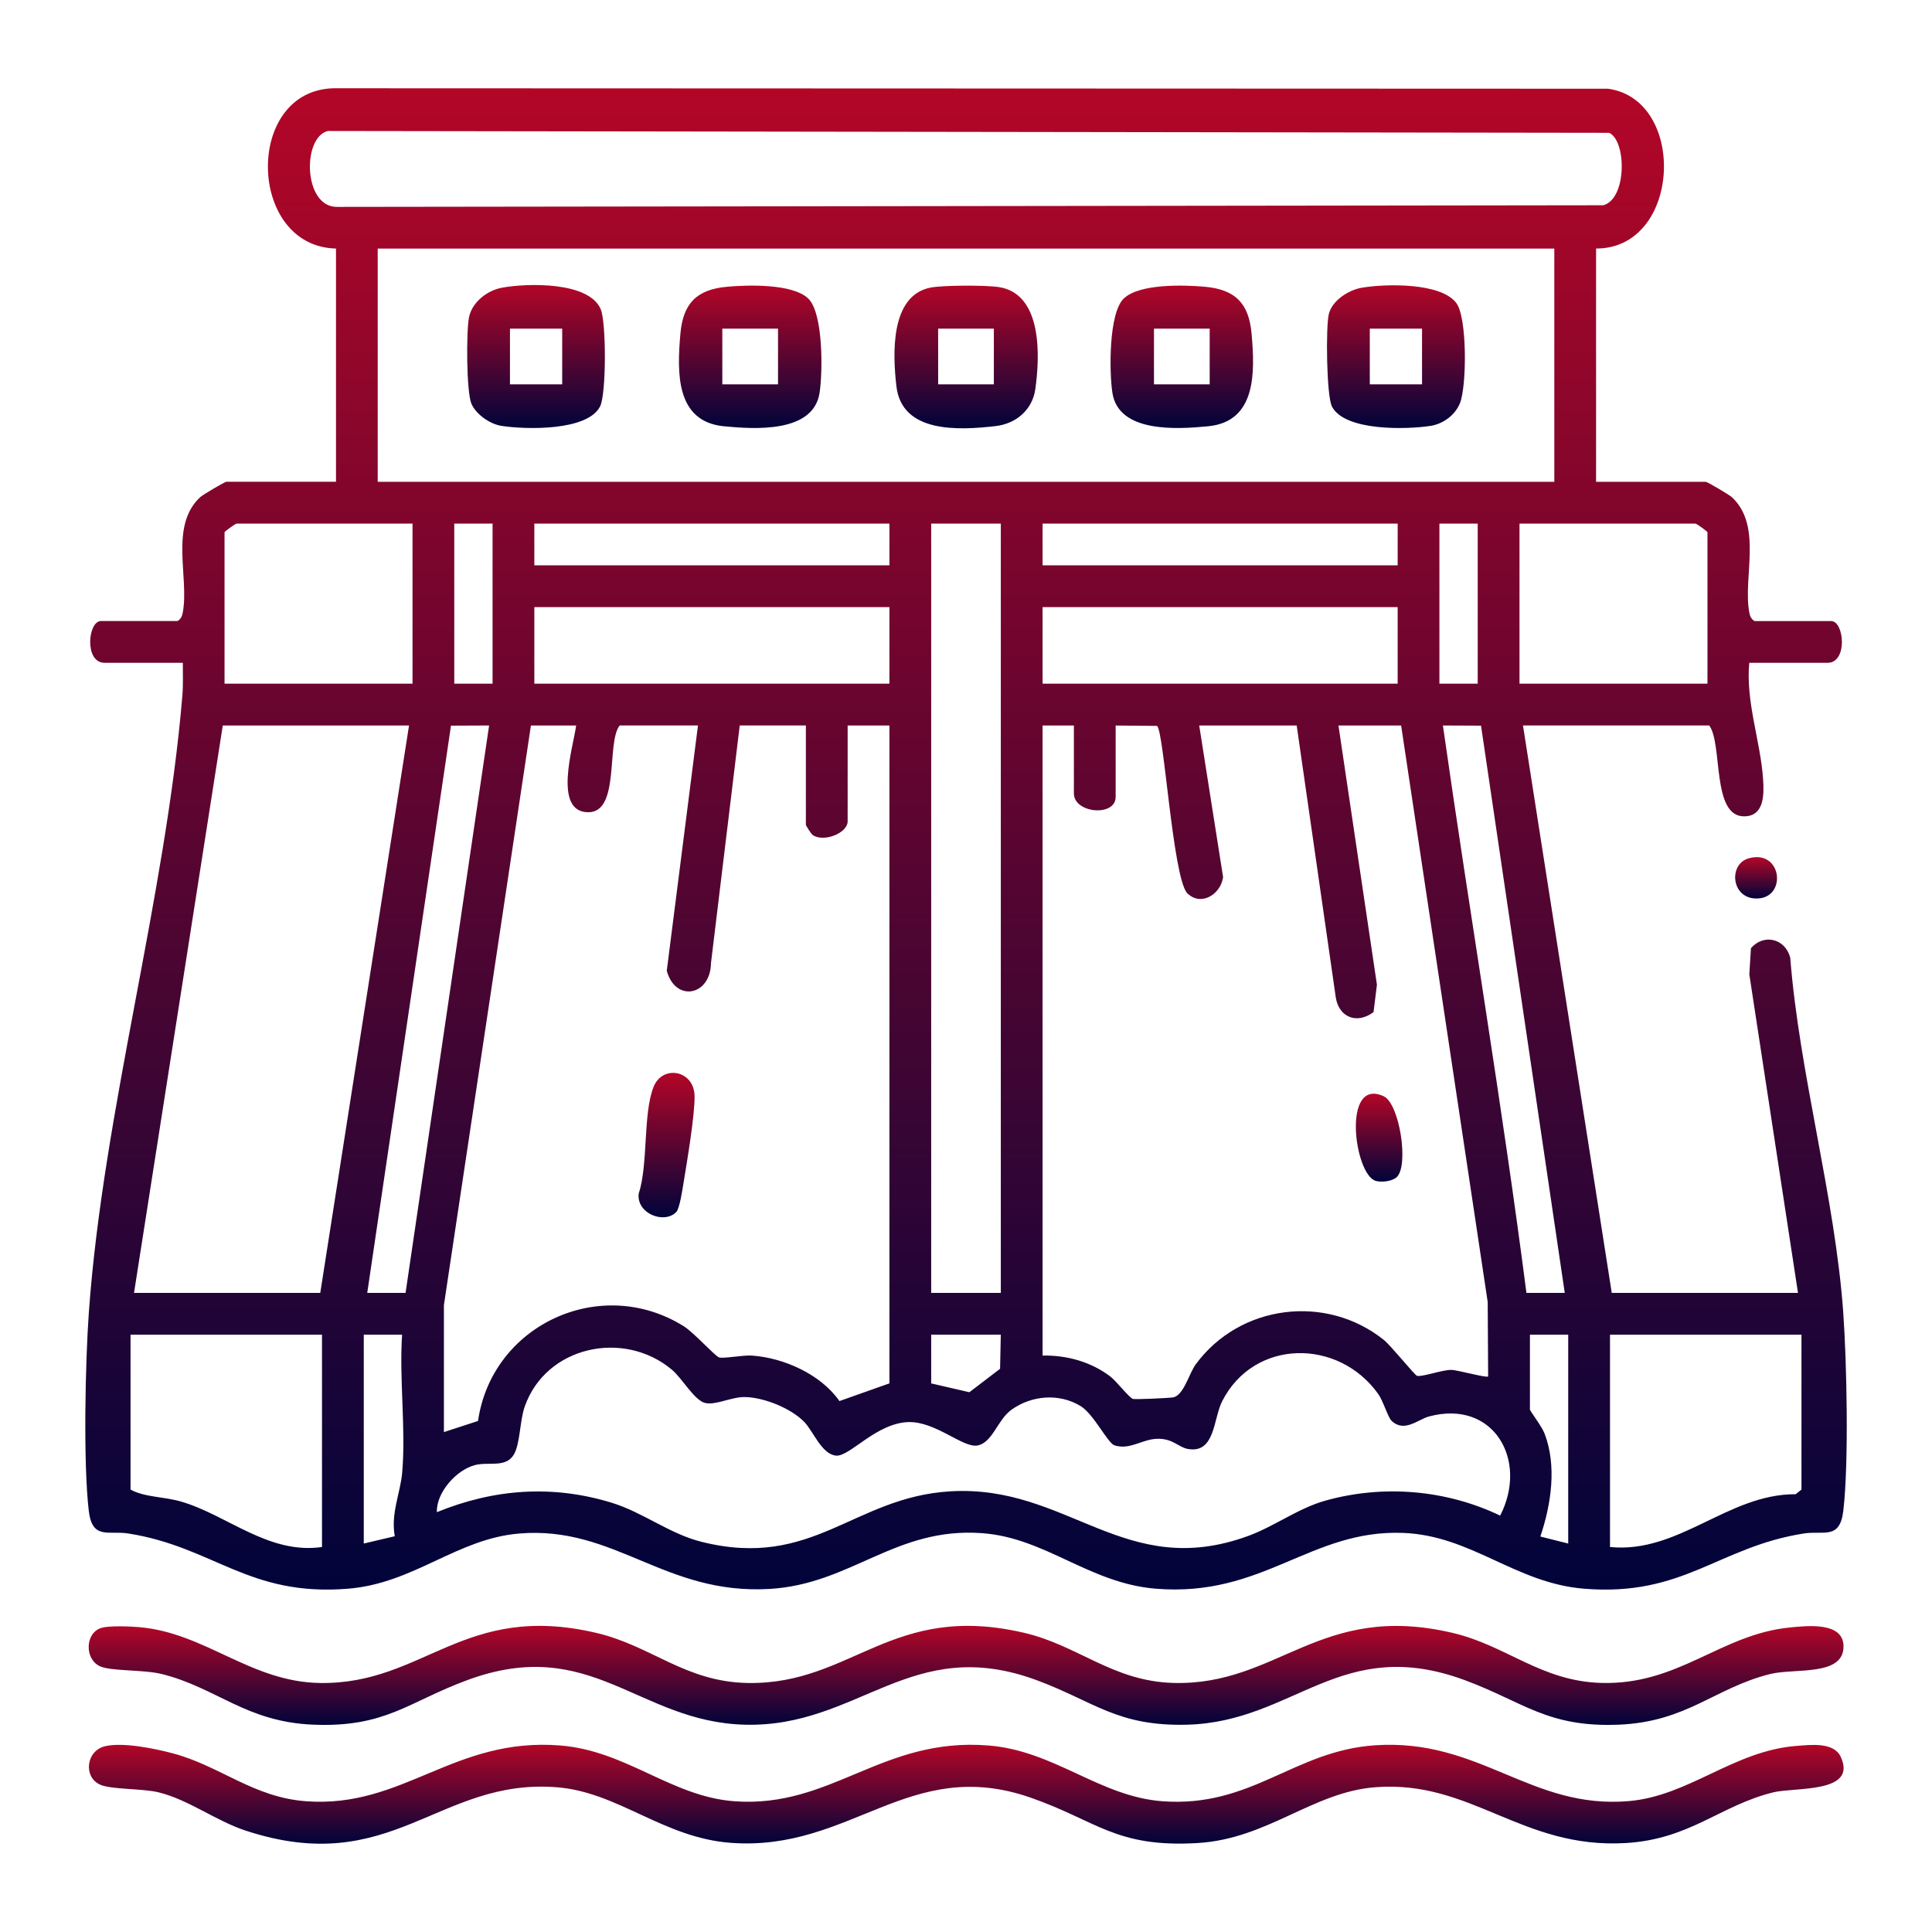
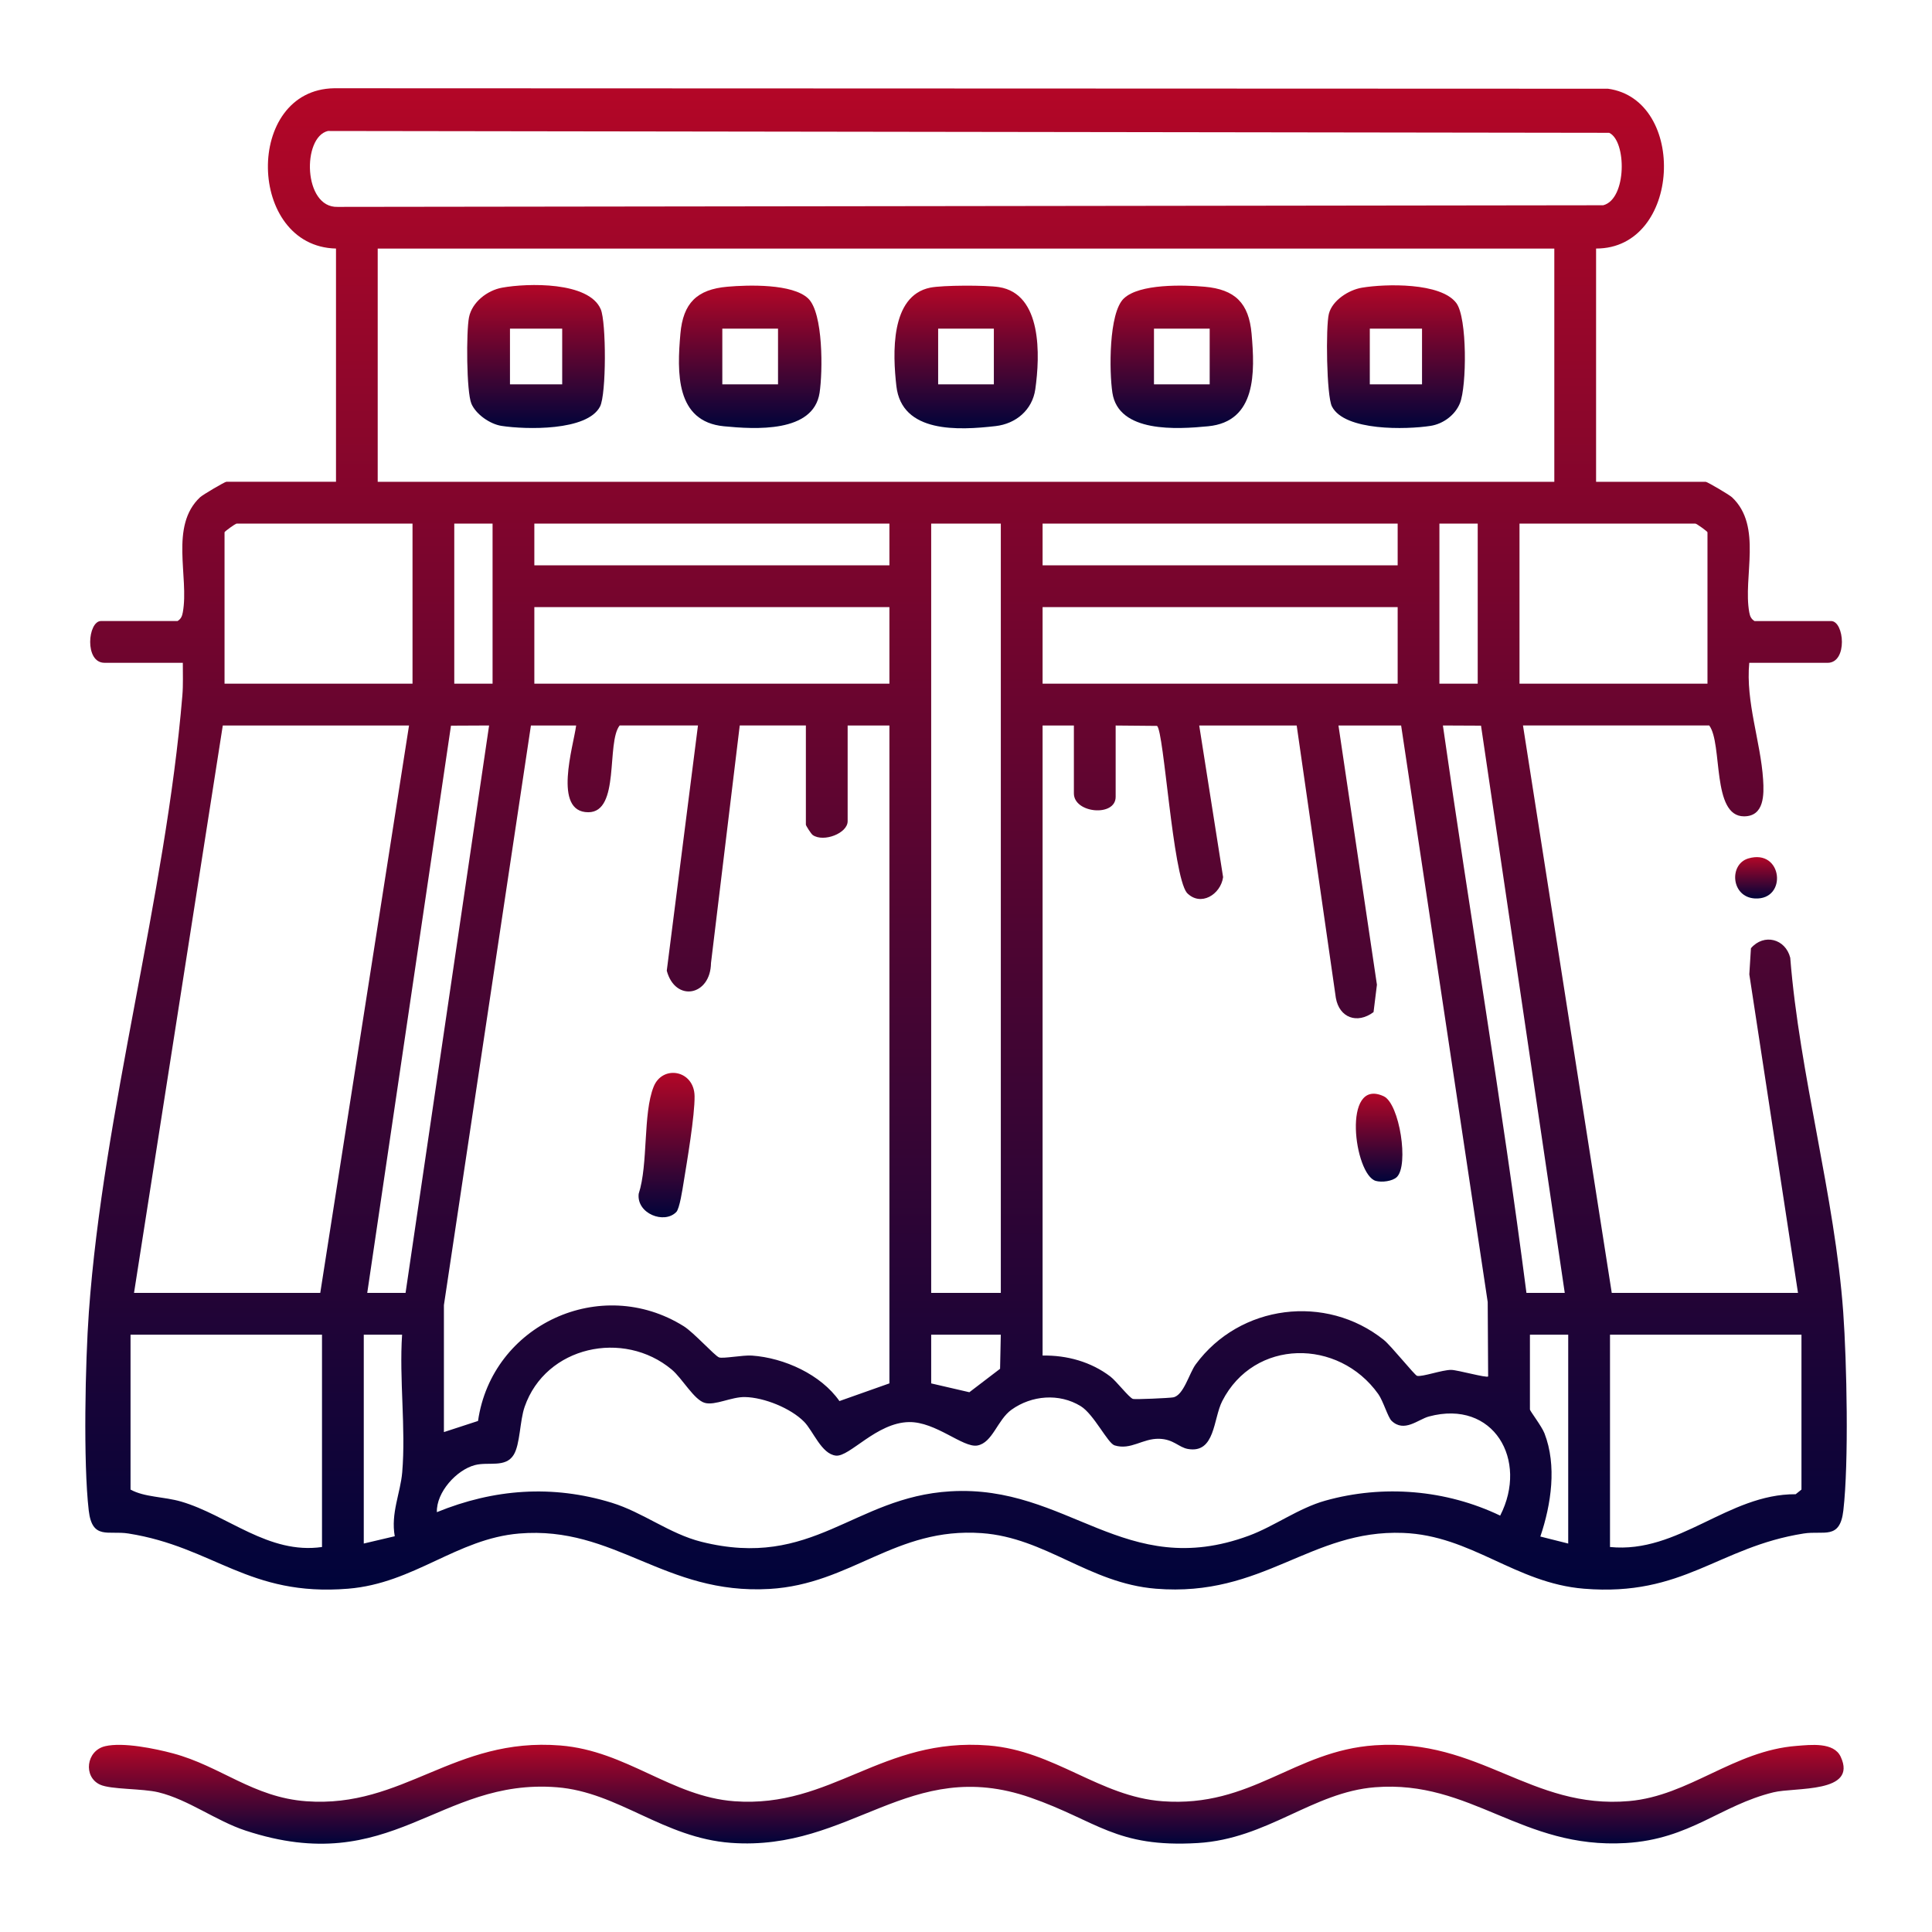
<svg xmlns="http://www.w3.org/2000/svg" xmlns:xlink="http://www.w3.org/1999/xlink" id="katman_1" version="1.1" viewBox="0 0 1080 1080">
  <defs>
    <style>
      .st0 {
        fill: url(#Adsız_degrade_141);
      }

      .st1 {
        fill: url(#Adsız_degrade_142);
      }

      .st2 {
        fill: url(#Adsız_degrade_143);
      }

      .st3 {
        fill: url(#Adsız_degrade_147);
      }

      .st4 {
        fill: url(#Adsız_degrade_144);
      }

      .st5 {
        fill: url(#Adsız_degrade_146);
      }

      .st6 {
        fill: url(#Adsız_degrade_145);
      }

      .st7 {
        fill: url(#Adsız_degrade_148);
      }

      .st8 {
        fill: url(#Adsız_degrade_149);
      }

      .st9 {
        fill: url(#Adsız_degrade_14);
      }

      .st10 {
        fill: url(#Adsız_degrade_1410);
      }
    </style>
    <linearGradient id="Adsız_degrade_14" data-name="Adsız degrade 14" x1="540" y1="888.61" x2="540" y2="49.36" gradientUnits="userSpaceOnUse">
      <stop offset="0" stop-color="#00043a" />
      <stop offset="1" stop-color="#b30627" />
    </linearGradient>
    <linearGradient id="Adsız_degrade_141" data-name="Adsız degrade 14" x1="540.15" y1="1030.64" x2="540.15" y2="975.34" xlink:href="#Adsız_degrade_14" />
    <linearGradient id="Adsız_degrade_142" data-name="Adsız degrade 14" x1="540.06" y1="964.24" x2="540.06" y2="908.87" xlink:href="#Adsız_degrade_14" />
    <linearGradient id="Adsız_degrade_143" data-name="Adsız degrade 14" x1="981.67" y1="502.27" x2="981.67" y2="479.14" xlink:href="#Adsız_degrade_14" />
    <linearGradient id="Adsız_degrade_144" data-name="Adsız degrade 14" x1="372.62" y1="680.48" x2="372.62" y2="599.74" xlink:href="#Adsız_degrade_14" />
    <linearGradient id="Adsız_degrade_145" data-name="Adsız degrade 14" x1="770.93" y1="660.53" x2="770.93" y2="611.39" xlink:href="#Adsız_degrade_14" />
    <linearGradient id="Adsız_degrade_146" data-name="Adsız degrade 14" x1="660.64" y1="239.26" x2="660.64" y2="159.67" xlink:href="#Adsız_degrade_14" />
    <linearGradient id="Adsız_degrade_147" data-name="Adsız degrade 14" x1="419.36" y1="239.26" x2="419.36" y2="159.67" xlink:href="#Adsız_degrade_14" />
    <linearGradient id="Adsız_degrade_148" data-name="Adsız degrade 14" x1="299.64" y1="239.26" x2="299.64" y2="159.33" xlink:href="#Adsız_degrade_14" />
    <linearGradient id="Adsız_degrade_149" data-name="Adsız degrade 14" x1="780.34" y1="239.26" x2="780.34" y2="159.5" xlink:href="#Adsız_degrade_14" />
    <linearGradient id="Adsız_degrade_1410" data-name="Adsız degrade 14" x1="540.07" y1="239.43" x2="540.07" y2="159.69" xlink:href="#Adsız_degrade_14" />
  </defs>
  <path class="st9" d="M892.22,138.95v130.38h61.3c.85,0,13.17,7.24,14.69,8.66,17.17,16.13,6.03,44.61,9.64,64.31.4,2.18.99,3.64,2.92,4.87h42.81c7.41,0,9.4,23.35-1.95,23.35h-43.78c-2.09,21.68,6.38,44.17,7.74,65.21.55,8.44.68,20.6-10.66,20.61-18.24.02-11.83-40.53-19.46-50.8h-104.11l49.62,317.19h104.11l-27.21-178.07.91-14.6c7.24-8.4,19.28-5.31,21.97,5.33,5.13,65.03,24.98,133.67,29.61,198.07,2,27.85,3.19,84.09.07,110.94-1.93,16.6-10.88,11.06-22.18,12.84-47.86,7.56-67.07,35.41-122.8,30.86-38.45-3.13-62.83-29.73-101.12-31.19-51.84-1.98-78.05,36.09-138.23,31.19-37.34-3.04-61.59-28.55-97.36-31.07-48.39-3.42-72.84,28.53-118.58,31.2-58.78,3.42-86.37-35.47-139.95-30.98-34.92,2.93-58.74,27.85-95.63,30.85-55.72,4.54-74.97-23.31-122.8-30.86-11.3-1.78-20.25,3.75-22.18-12.84-3.12-26.85-1.93-83.09.07-110.94,8.06-112.08,42.92-232.14,52.27-344.71.51-6.08.21-12.17.25-18.24h-43.78c-11.34,0-9.35-23.35-1.95-23.35h42.81c1.93-1.23,2.52-2.69,2.92-4.87,3.61-19.7-7.54-48.18,9.64-64.31,1.52-1.43,13.84-8.66,14.69-8.66h61.3v-130.38c-49.77-1.12-51.37-88.78-1.06-89.6l712.12.26c44.41,6.12,40.94,89.41-6.64,89.34ZM183.34,73.21c-14.58,3.38-13.87,43.05,5.38,42.44l707.49-.91c13.29-3.45,13.1-36.04,3.32-40.5l-716.2-1.02ZM868.86,138.95H211.14v130.38h657.73v-130.38ZM230.6,292.68h-98.27c-.73,0-6.81,4.42-6.81,4.86v84.65h105.08v-89.51ZM275.35,292.68h-21.41v89.51h21.41v-89.51ZM497.19,292.68h-198.49v23.35h198.49v-23.35ZM559.46,292.68h-38.92v430.05h38.92v-430.05ZM781.3,292.68h-198.49v23.35h198.49v-23.35ZM826.05,292.68h-21.41v89.51h21.41v-89.51ZM954.49,382.19v-84.65c0-.44-6.08-4.86-6.81-4.86h-98.27v89.51h105.08ZM497.19,339.38h-198.49v42.81h198.49v-42.81ZM781.3,339.38h-198.49v42.81h198.49v-42.81ZM228.65,405.55h-104.11l-49.62,317.19h104.11l49.62-317.19ZM273.41,405.55l-21.31.1-46.81,317.09h21.42s46.7-317.19,46.7-317.19ZM497.19,773.33v-367.78h-23.35v53.51c0,6.78-13.42,11.89-19.46,7.77-.88-.53-3.89-5.28-3.89-5.83v-55.46h-36.97l-16.07,132.79c-.25,18.48-19.98,22.06-24.72,4.3l17.44-137.09h-43.78c-7.58,9.71.37,48.49-17.51,48.51-20.06.02-8.29-37.03-6.81-48.49h-25.28s-48.64,324-48.64,324v70.99s19.07-6.22,19.07-6.22c7.76-53.84,68.6-81.97,115.01-52.95,5.6,3.5,17.14,16.34,19.68,17.4,2.07.86,13.37-1.35,18.41-1,18.12,1.28,38.59,10.6,48.93,25.43l27.96-9.9ZM600.32,405.55h-17.51v352.22c13.6-.26,27.12,3.5,37.9,11.73,3.39,2.59,10.31,11.65,12.6,12.51,1.05.39,20.4-.48,22.49-.87,5.91-1.1,8.91-13.42,12.64-18.49,24.63-33.47,72.79-39.5,105.1-13.65,4.12,3.29,17.29,19.8,18.62,20.11,2.91.69,14.07-3.39,19.09-3.33,3.54.04,19.75,4.61,20.63,3.66l-.24-41.58-48.4-322.3h-35.03l21.5,144.91-1.89,15.31c-9.15,6.81-19.11,3.17-21.07-7.93l-21.89-152.28h-54.49l13.35,84.76c-1.32,9.67-12.56,16.75-20.27,8.74-7.98-10.22-12.73-89.97-16.64-93.29l-23.15-.21v39.89c0,11.32-23.35,9.22-23.35-1.95v-37.95ZM827.9,405.65l-21.31-.1c15.06,105.7,33.03,211.36,46.7,317.19h21.42s-46.81-317.09-46.81-317.09ZM180,746.09h-107.03v86.59c7.84,4.35,18.66,3.9,28.31,6.72,25.89,7.57,48.84,29.67,78.72,25.39v-118.7ZM203.35,746.09v116.76l17.32-4.08c-2.3-12.86,3.18-24.15,4.17-35.73,2.09-24.57-1.73-52.06-.07-76.96h-21.42ZM559.46,746.09h-38.92v27.24l21.34,4.94,17.17-13.11.4-19.07ZM876.65,746.09h-21.41v41.84c0,.78,6.58,9.33,8.12,13.29,7.01,18.04,3.79,39.72-2.3,57.71l15.58,3.92v-116.76ZM1007.03,746.09h-107.03v118.7c38.54,3.82,65.87-29.71,103.79-29.51l3.24-2.6v-86.59ZM777.89,794.23c-2.04-1.96-4.68-11.09-7.42-14.94-22.24-31.25-69.4-31.04-87.25,3.96-5.05,9.9-3.89,29.41-19.17,26.73-5.15-.9-7.97-5.46-16.04-5.69-9.31-.27-15.82,6.5-24.94,3.69-3.88-1.19-11.53-17.37-18.94-21.93-12.03-7.4-27.49-6.05-38.71,2-7.89,5.66-10.55,18.49-19.09,20-7.98,1.41-23.23-13.38-38.25-13.1-18.13.33-33.18,19.58-40.8,18.75-8.08-.88-12.68-13.77-17.8-18.95-7.5-7.59-22.37-13.59-33.07-13.79-7.55-.14-16.66,4.85-22.41,3.26-6.04-1.67-12.59-13.69-18.5-18.63-26.88-22.45-70.42-13.13-82.22,20.82-2.77,7.96-2.47,21.01-6.17,26.91-4.58,7.32-14,3.7-21.58,5.66-10.32,2.67-21.67,15.21-21.32,26.33,31.91-13.02,64.53-15.44,97.71-5.28,17.46,5.35,32.35,17.38,50.16,21.84,62.46,15.63,84.9-24.97,139.17-28.21,65.9-3.92,97.36,50.44,166.86,24.81,14.18-5.23,27.75-15.39,42.69-19.58,32.45-9.1,67.56-6.14,97.81,8.35,15.89-30.97-3.64-65.12-39.81-55.42-6.09,1.63-13.82,9.23-20.92,2.4Z" />
  <path class="st0" d="M58.79,976.13c10-2.33,27.79,1.32,37.94,4.03,26.58,7.11,44.8,24.57,74.44,26.75,54.48,4.01,82.47-35.96,142.09-31.17,37.01,2.97,62.06,28.58,97.26,31.17,54.48,4.01,82.47-35.96,142.09-31.17,37.01,2.97,62.06,28.58,97.26,31.17,49.86,3.67,73.38-28.19,118.7-31.28,58.8-4.01,87.06,35.99,142.1,31.18,33.65-2.94,58.47-28.16,93.68-30.85,7.77-.59,20.73-2.24,24.6,6.06,9.61,20.59-25.45,16.93-37.56,19.89-29.65,7.23-46.5,26.22-82.56,28.36-58.25,3.46-86.36-35.43-140.16-31.19-35,2.76-60.1,28.87-99.19,31.19-45.79,2.72-56.25-12.47-93.45-25.41-67.79-23.58-100.12,30.2-167.36,25.31-37.81-2.75-62.97-28.37-97.35-31.08-66.44-5.24-92.16,51.19-174.05,24.22-16.61-5.47-31.85-17.29-48.66-21.39-9.12-2.22-26.58-1.5-32.68-4.3-9.5-4.35-7.82-19,2.87-21.49Z" />
-   <path class="st1" d="M56.85,909.96c4.41-1.27,15.89-.81,20.96-.38,37.07,3.17,62.18,30.67,101.15,31.22,58.2.83,80.13-45.45,154.43-27.99,31.04,7.29,49.7,27.49,84.92,27.99,58.2.83,80.13-45.45,154.43-27.99,30.12,7.08,49.26,26.95,82.97,27.95,58.86,1.74,81.86-45.46,156.38-27.95,30.12,7.08,49.26,26.95,82.97,27.95,43.44,1.28,66.62-27.12,105.4-30.98,9.89-.98,29.89-3.25,30.08,10.41.23,17.09-27.32,12.18-41.03,15.61-31.06,7.76-46.41,26.71-84.55,28.3-39.96,1.67-53.44-12.82-86.18-24.9-69.28-25.56-95.13,23.31-155.11,24.92-39.15,1.05-52.17-13.08-84.25-24.92-70.26-25.93-99.31,26.6-163.1,24.92-59.79-1.58-85.86-50.47-155.11-24.92-33.14,12.23-45.62,26.57-86.18,24.9-37.59-1.55-53.84-20.63-84.55-28.3-10.21-2.55-28.35-1.49-34.58-4.34-8.76-4.02-8.4-18.83.92-21.5Z" />
  <path class="st2" d="M977.28,479.89c19.28-5.74,22.07,23.31,3.77,22.36-13.41-.7-14.64-19.12-3.77-22.36Z" />
  <path class="st4" d="M378.04,677.53c-6.74,6.93-22.26.88-21.01-10.2,5.41-16.54,2.31-44.79,8.36-59.85,4.98-12.41,22.67-9.33,22.88,5.26.16,10.71-4.22,36.61-6.16,48.44-.59,3.58-2.19,14.43-4.07,16.36Z" />
  <path class="st6" d="M780.8,658.01c-2.48,2.35-8.41,3.04-11.71,2.13-12.08-3.36-19.1-58.18,4.4-47.33,8.89,4.11,14.2,38.67,7.31,45.2Z" />
  <path class="st5" d="M628.22,166.85c8.7-8.32,33.42-7.61,45.15-6.57,17.07,1.51,24.76,9.17,26.27,26.27,1.9,21.47,2.79,49.12-24.31,51.74-17.38,1.68-50.04,3.81-53.49-18.71-1.79-11.73-2.13-44.61,6.37-52.73ZM676.22,183.71h-31.14v31.14h31.14v-31.14Z" />
  <path class="st3" d="M451.78,166.85c8.5,8.12,8.16,41,6.37,52.73-3.45,22.52-36.11,20.39-53.49,18.71-27.1-2.63-26.2-30.28-24.31-51.74,1.51-17.1,9.2-24.76,26.27-26.27,11.73-1.04,36.45-1.74,45.15,6.57ZM434.92,183.71h-31.14v31.14h31.14v-31.14Z" />
  <path class="st7" d="M280.67,160.81c14.22-2.58,48.51-3.49,55.15,12.05,3.11,7.27,3.16,47.51-.39,54.38-7.14,13.81-41.54,12.91-55.09,10.83-6.41-.99-14.25-6.41-16.81-12.38-2.81-6.56-2.94-40.47-1.35-48.34,1.71-8.47,10.21-15.04,18.49-16.54ZM314.27,183.71h-29.19v31.14h29.19v-31.14Z" />
-   <path class="st8" d="M761.33,160.82c13.21-2.21,44.1-2.97,52.76,8.58,6.17,8.24,5.84,46.48,2.04,55.95-2.68,6.67-9.38,11.63-16.47,12.72-13.48,2.08-47.93,3-55.09-10.83-3.05-5.89-3.53-44.7-1.72-51.82,1.92-7.55,11.11-13.37,18.48-14.6ZM794.92,183.71h-29.19v31.14h29.19v-31.14Z" />
+   <path class="st8" d="M761.33,160.82c13.21-2.21,44.1-2.97,52.76,8.58,6.17,8.24,5.84,46.48,2.04,55.95-2.68,6.67-9.38,11.63-16.47,12.72-13.48,2.08-47.93,3-55.09-10.83-3.05-5.89-3.53-44.7-1.72-51.82,1.92-7.55,11.11-13.37,18.48-14.6ZM794.92,183.71h-29.19v31.14h29.19v-31.14" />
  <path class="st10" d="M520.01,160.8c6.97-1.42,31.14-1.43,38.35-.32,24.34,3.76,23.03,38.45,20.38,57.1-1.65,11.58-10.81,19.3-22.2,20.61-20.7,2.37-52.43,4.1-55.46-22.38-2.03-17.78-3.54-50.44,18.93-55.01ZM555.57,183.71h-31.14v31.14h31.14v-31.14Z" />
</svg>